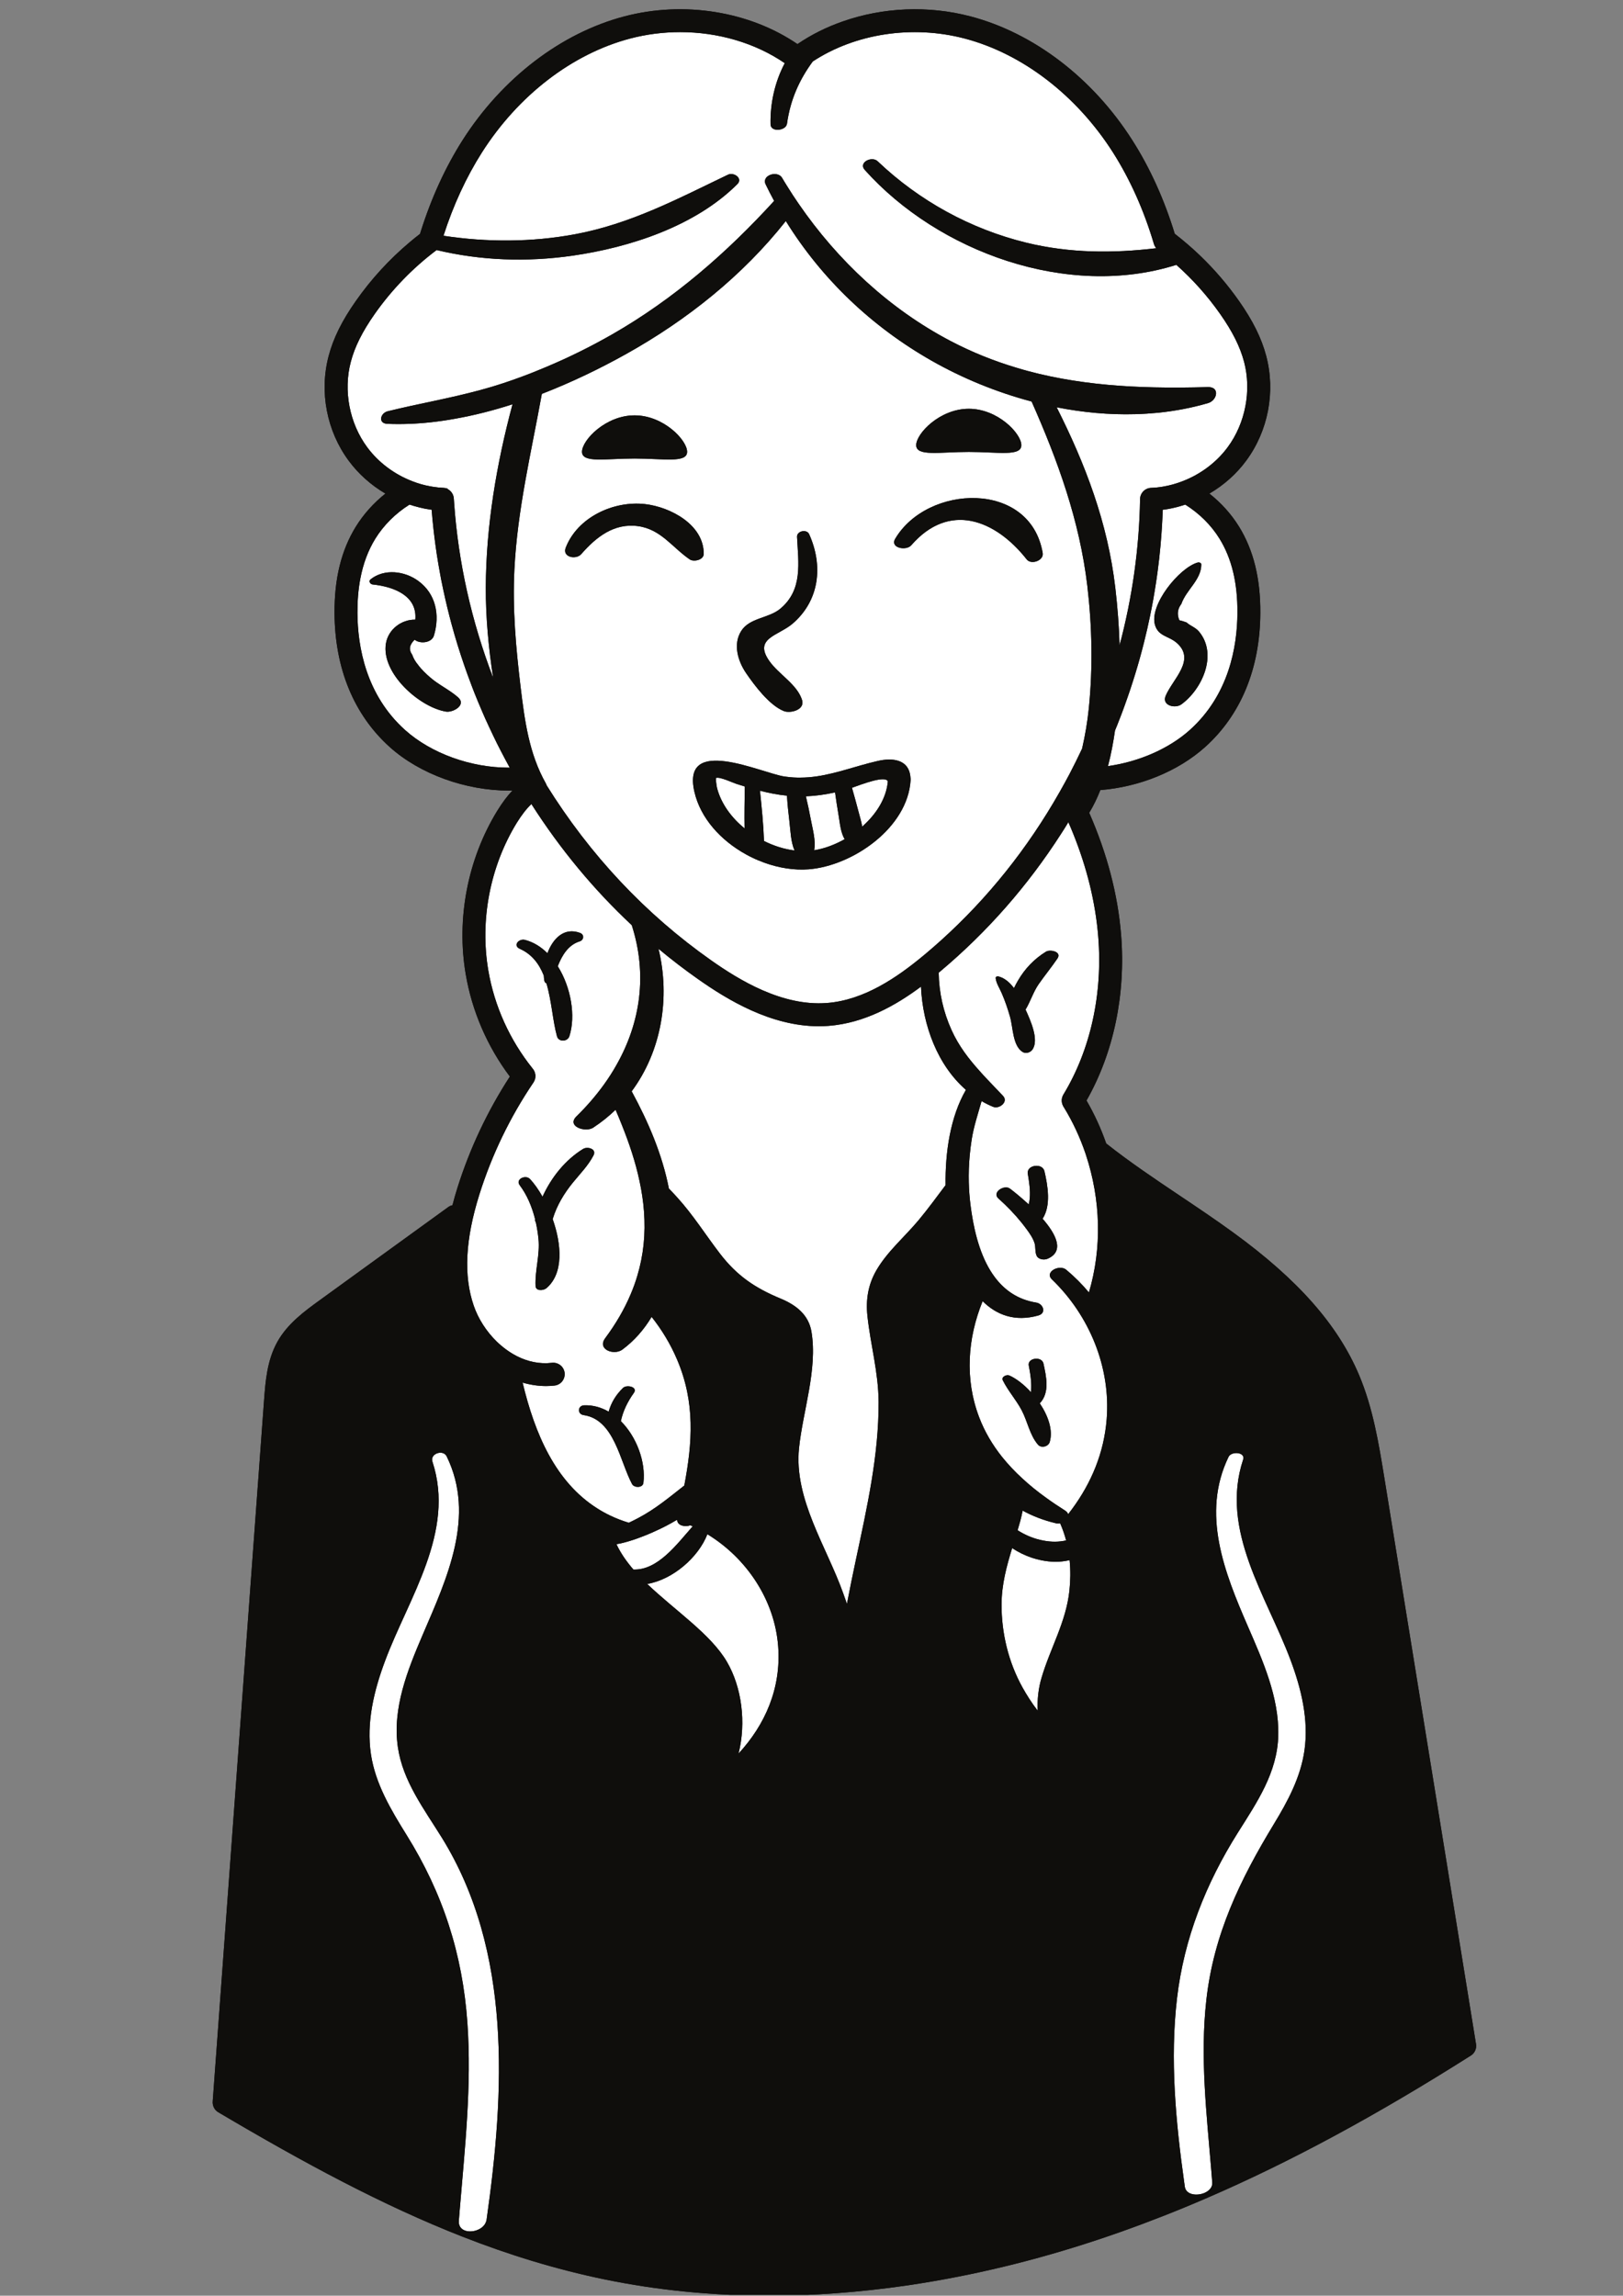
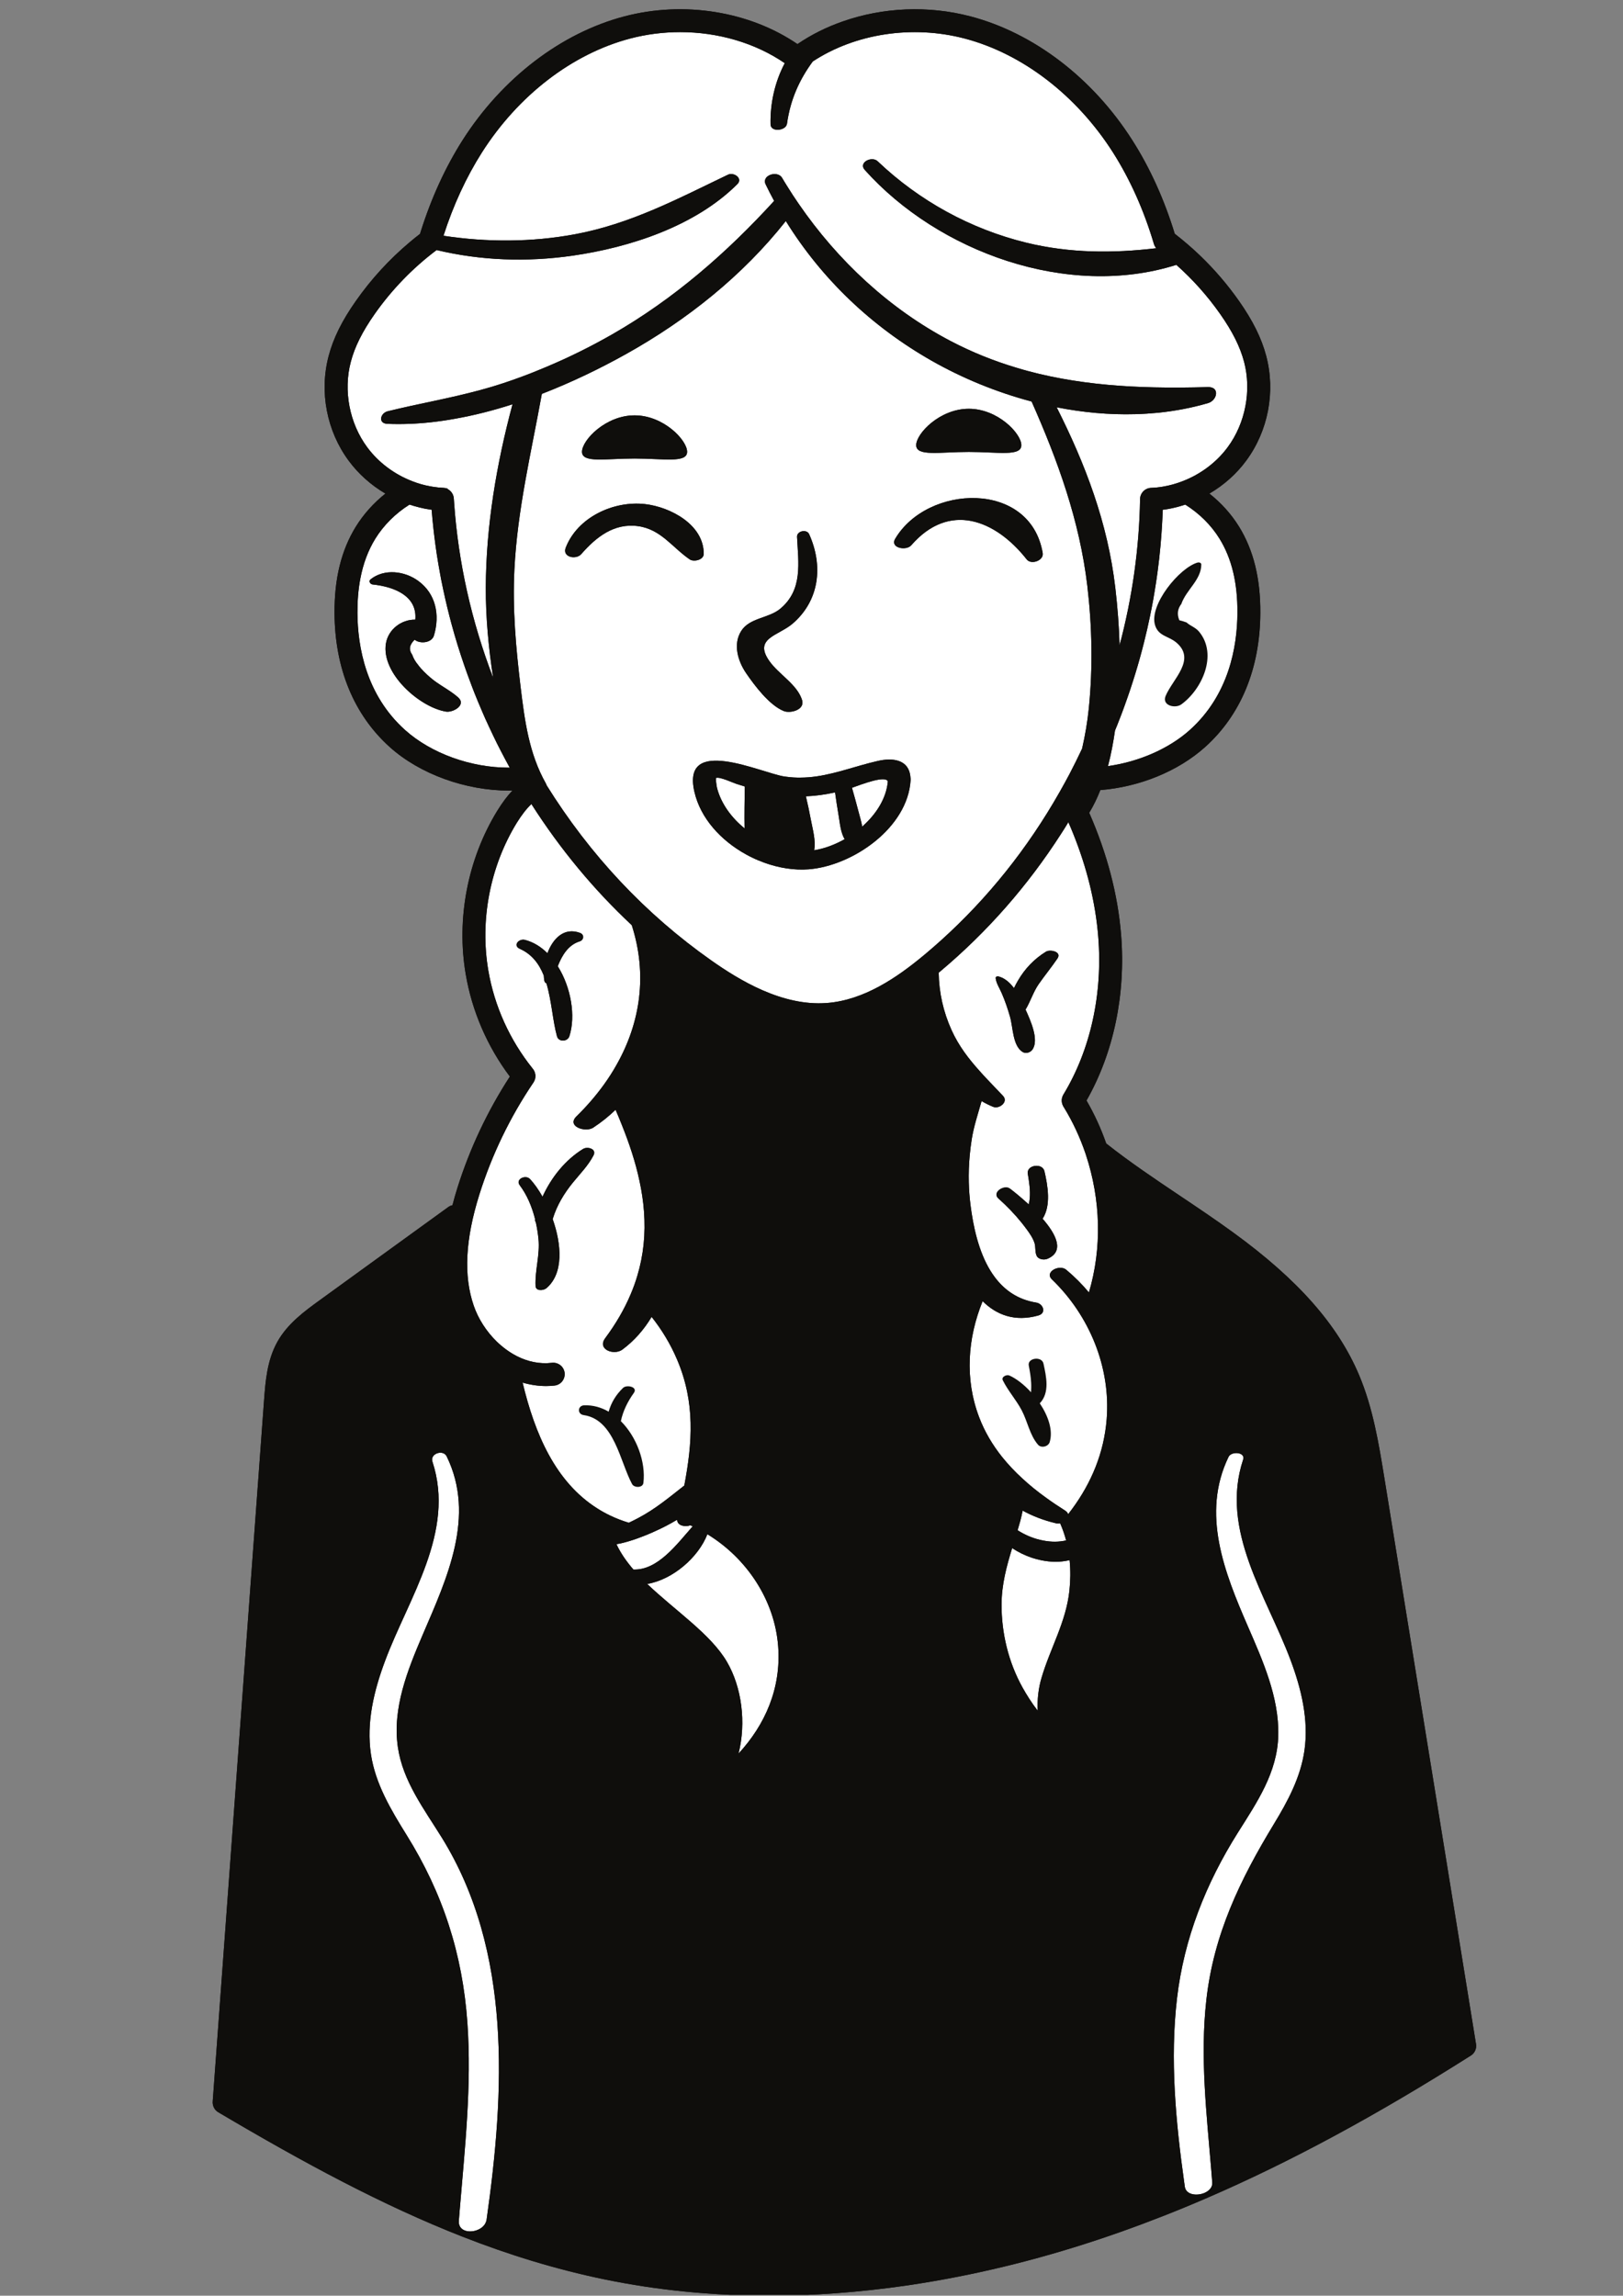
<svg xmlns="http://www.w3.org/2000/svg" width="1190.25pt" height="1683.75pt" viewBox="0 0 1190.25 1683.75">
  <rect x="0" y="0" width="1190.25" height="1683.75" fill="#808080" stroke="none" />
  <defs>
    <clipPath id="clip1">
      <path d="M 155.281 6 L 1082.625 6 L 1082.625 1683.094 L 155.281 1683.094 Z M 155.281 6 " />
    </clipPath>
    <clipPath id="clip2">
      <path d="M 155.281 6 L 1082.625 6 L 1082.625 1683.094 L 155.281 1683.094 Z M 155.281 6 " />
    </clipPath>
  </defs>
  <g id="surface1">
    <g clip-path="url(#clip1)" clip-rule="nonzero">
      <path style=" stroke:none;fill-rule:nonzero;fill:rgb(5.879%,5.489%,4.709%);fill-opacity:1;" d="M 1082.457 1499.305 L 1082.457 1499.203 L 1082.391 1498.836 L 1015.156 1083.469 C 1011.094 1058.496 1006.859 1032.68 996.746 1008.648 C 981.156 971.672 951.789 938.395 904.348 903.941 C 891.578 894.629 878.273 885.723 865.406 877.082 C 847.262 864.914 828.512 852.344 811.242 838.664 C 807.379 827.57 802.508 816.98 796.797 807.168 C 816.688 772.207 825.691 729.25 822.164 685.586 C 819.777 656.105 811.914 626.09 798.777 596.141 C 801.969 590.895 804.656 585.281 806.941 579.469 C 835.504 577.215 863.895 565.754 883.785 547.906 C 910.059 524.273 924.07 490.289 924.273 449.586 C 924.406 424.273 919.301 403.535 908.648 386.223 C 908.613 386.223 908.613 386.188 908.613 386.188 C 902.969 377.078 895.613 368.879 886.91 362.02 C 897.461 355.836 906.766 347.602 913.855 337.953 C 930.016 316.129 935.527 287.426 928.605 261.152 C 925.18 248.102 918.828 235.262 908.582 220.672 C 900.18 208.711 890.672 197.641 880.223 187.598 C 877.098 184.578 873.871 181.648 870.547 178.828 C 867.625 176.305 864.598 173.848 861.508 171.457 C 853.812 146.289 843.363 123.191 830.395 102.852 C 801.434 57.344 758.191 24.242 711.758 12.031 C 680.645 3.836 647.379 5.414 618.113 15.695 C 606.254 19.805 595.031 25.371 584.887 32.305 C 584.887 32.305 584.852 32.305 584.816 32.344 C 549.641 8.301 501.594 0.504 457.84 12.031 C 411.441 24.242 368.195 57.344 339.203 102.852 C 326.562 122.758 316.25 145.316 308.516 169.949 C 308.359 170.457 308.191 171 308.02 171.539 C 305.395 173.543 302.848 175.594 300.328 177.746 C 285.445 190.289 272.238 204.676 261.02 220.672 C 250.77 235.23 244.418 248.098 240.992 261.152 C 234.074 287.426 239.574 316.125 255.742 337.953 C 262.832 347.566 272.109 355.836 282.648 362.02 C 274.016 368.875 266.664 377.078 260.98 386.223 C 250.297 403.531 245.191 424.273 245.324 449.582 C 245.52 490.289 259.535 524.273 285.812 547.902 C 308.02 567.871 341.594 579.836 373.195 579.836 C 374.078 579.836 374.918 579.836 375.797 579.801 C 371.988 583.836 368.328 588.742 364.637 594.727 C 342.957 630.09 334.559 673.82 341.551 714.625 C 346.16 741.617 357.277 767.398 373.906 789.586 C 357.477 814.895 344.547 842.324 335.477 871.133 C 334.102 875.5 332.875 879.738 331.816 883.938 C 330.738 884.176 329.66 884.609 328.719 885.316 C 309.355 899.332 290.039 913.316 270.719 927.332 L 234.469 953.621 C 223.457 961.621 210.949 970.66 203.387 984.176 C 195.801 997.82 194.664 1013.285 193.652 1026.898 C 181.117 1198.191 168.582 1369.555 156.023 1540.852 C 155.785 1542.801 156.219 1544.816 157.254 1546.465 C 157.398 1546.699 157.531 1546.902 157.703 1547.102 C 158.332 1547.941 159.145 1548.648 160.09 1549.219 L 160.117 1549.219 C 223.184 1586.531 280.84 1617.59 339.164 1640.449 C 373.305 1653.824 407.676 1664.414 443.465 1671.809 C 482.133 1679.777 522.492 1683.742 564.02 1683.742 C 596.812 1683.742 630.348 1681.254 664.348 1676.348 C 671.238 1675.34 678.125 1674.262 685.012 1673.055 C 730.137 1665.254 776 1653.188 821.93 1636.918 C 842.895 1629.488 863.895 1621.254 885.098 1612.078 C 946.113 1585.723 1008.91 1551.809 1078.359 1507.809 C 1078.461 1507.773 1078.527 1507.707 1078.629 1507.641 L 1078.66 1507.641 C 1078.762 1507.574 1078.863 1507.504 1078.965 1507.406 C 1079.469 1507.07 1079.938 1506.664 1080.34 1506.227 C 1080.441 1506.129 1080.578 1505.992 1080.645 1505.859 C 1080.945 1505.523 1081.18 1505.152 1081.418 1504.75 C 1081.551 1504.547 1081.652 1504.348 1081.754 1504.109 C 1081.953 1503.672 1082.121 1503.238 1082.258 1502.766 C 1082.324 1502.531 1082.391 1502.262 1082.426 1502.027 C 1082.457 1501.793 1082.492 1501.555 1082.523 1501.285 C 1082.594 1500.648 1082.559 1499.977 1082.457 1499.305 " />
    </g>
    <path style=" stroke:none;fill-rule:nonzero;fill:rgb(100%,100%,100%);fill-opacity:1;" d="M 946.414 1217.453 C 928.91 1170.664 894.469 1122.43 911.672 1070.496 C 913.52 1064.949 903.035 1064.211 900.988 1068.512 C 880.793 1110.262 897.965 1153.285 915.168 1192.883 C 926.051 1217.957 938.082 1244.781 937.441 1272.75 C 936.805 1300.078 921.82 1321.859 907.773 1344.18 C 884.391 1381.32 868.297 1421.793 863.188 1465.559 C 857.945 1510.262 862.246 1556.449 868.496 1600.887 L 868.898 1603.809 C 869.773 1609.859 877.805 1610.77 883.449 1608.312 C 886.773 1606.836 889.293 1604.215 889.027 1600.785 C 888.789 1597.961 888.59 1595.105 888.355 1592.281 C 884.895 1550.5 879.988 1508.785 884.691 1466.836 C 890.066 1418.734 909.387 1378.734 934.184 1337.895 C 944.43 1321.051 953.84 1303.539 956.66 1283.742 C 959.852 1261.219 954.277 1238.43 946.414 1217.453 " />
    <path style=" stroke:none;fill-rule:nonzero;fill:rgb(100%,100%,100%);fill-opacity:1;" d="M 302.441 352.98 C 302.48 352.98 302.48 352.98 302.508 353.012 C 306.746 354.66 311.078 355.902 315.512 356.676 C 316.223 356.844 316.957 356.945 317.691 357.047 C 317.758 357.078 317.797 357.078 317.863 357.078 C 320.188 357.449 322.508 357.684 324.82 357.785 C 325.027 357.785 325.188 357.785 325.398 357.82 C 325.461 357.82 325.555 357.82 325.633 357.852 C 326.5 357.887 327.379 358.055 328.152 358.391 C 328.285 358.426 328.387 358.457 328.48 358.523 C 328.387 358.594 328.285 358.625 328.18 358.66 C 330.805 359.969 332.613 362.594 332.812 365.652 C 332.875 366.762 332.957 367.902 333.047 369.012 C 336.078 412.477 345.793 455.77 361.648 497.113 C 358.289 475.129 356.176 452.945 356.266 430.695 C 356.438 385.953 364.062 340.406 375.859 296.512 C 361.82 301.043 347.539 304.707 333.262 307.199 C 327.574 308.238 321.895 309.051 316.223 309.68 C 305.434 310.863 294.684 311.297 284.094 310.863 C 277.043 310.562 278.895 303 284.301 301.648 C 295.395 298.93 306.473 296.578 317.562 294.23 C 323.375 292.98 329.152 291.734 334.941 290.395 C 346.426 287.727 357.883 284.773 369.207 281.004 C 373.305 279.641 377.395 278.223 381.465 276.711 C 387.922 274.363 394.305 271.801 400.652 269.109 C 417.281 262.125 433.48 254.086 449.109 245.145 C 494.133 219.332 532.973 185.441 567.715 147.363 C 565.566 143.402 563.48 139.332 561.5 135.234 C 558.273 128.535 570.168 124.742 573.527 130.414 C 574.773 132.5 576.016 134.59 577.324 136.637 C 580.012 141.012 582.836 145.316 585.758 149.547 C 614.352 191.168 652.352 226.66 697.141 250.125 C 712.934 258.398 728.957 264.777 745.223 269.648 C 750.797 271.367 756.41 272.879 762.055 274.219 C 784.062 279.43 806.473 282.227 829.285 283.461 C 835 283.762 840.742 283.973 846.488 284.105 C 859.457 284.406 872.562 284.277 885.801 283.906 C 894.84 283.629 892.688 293.652 886 295.633 C 874.074 299.125 861.777 301.449 849.312 302.723 C 843.734 303.262 838.121 303.629 832.512 303.773 C 813.359 304.312 793.973 302.488 774.922 298.734 C 795.855 340.277 812.352 383.23 817.93 431.199 C 819.543 445.113 820.652 459.199 821.055 473.281 C 830.395 438.188 835.469 402.156 836.074 366.223 L 836.074 366.09 C 836.141 361.617 839.703 357.988 844.137 357.82 C 847.059 357.719 849.984 357.414 852.906 356.91 C 857.711 356.105 862.48 354.793 867.117 352.98 C 880.391 347.938 892.184 339.07 900.348 327.973 C 913.316 310.457 917.922 286.496 912.379 265.445 C 909.453 254.391 903.91 243.23 894.84 230.324 C 885.531 217.047 874.746 204.98 862.684 194.254 C 783.254 219.398 688.137 184.902 634.141 124.57 C 629.336 119.199 639.348 114.184 643.648 118.297 C 674.09 147.301 711.855 168.031 752.746 178.023 C 784.633 185.785 816.184 185.824 847.969 182.059 C 847.16 181.148 846.555 180.074 846.219 178.891 C 838.895 154.195 828.781 131.637 816.25 111.875 C 789.504 69.883 749.859 39.434 707.488 28.273 C 669.086 18.148 627.121 24.637 596.039 45.082 C 586.398 58.223 579.645 72.773 577.156 90.695 C 576.418 96 565.23 97.141 565.094 91.234 C 564.727 75.766 568.285 59.996 575.512 46.328 C 553.84 31.465 526.555 23.559 498.805 23.559 C 486.504 23.559 474.137 25.109 462.102 28.273 C 419.738 39.434 380.086 69.883 353.379 111.875 C 341.895 129.977 332.418 150.488 325.227 172.914 C 357.105 177.746 389.668 177.723 421.523 171.84 C 462.406 164.238 496.887 145.879 533.914 128.102 C 538.113 126.078 545.035 130.793 540.734 135.059 C 509.859 165.879 462.102 181.449 419.84 187.531 C 386.441 192.309 352.711 191.168 320.188 183.395 C 302.676 196.578 287.387 212.371 274.762 230.32 C 265.719 243.23 260.141 254.348 257.25 265.445 C 251.676 286.492 256.281 310.457 269.25 327.973 C 277.41 339.066 289.199 347.934 302.441 352.977 " />
    <path style=" stroke:none;fill-rule:nonzero;fill:rgb(100%,100%,100%);fill-opacity:1;" d="M 866.414 516.578 C 861.844 519.938 851.898 517.484 854.82 510.426 C 859.961 498.055 877.5 483.836 862.684 471.266 C 856.938 466.426 849.613 466.695 847.094 458.594 C 842.422 443.734 865.07 416.238 878.34 412.574 C 879.316 412.309 880.996 412.742 880.996 414.02 C 880.93 425.383 869.977 432.508 866.348 442.961 C 863.559 446.594 863.055 450.594 864.902 454.93 C 866.684 455.332 868.395 455.871 870.109 456.508 C 873.234 459.297 876.73 460.004 879.586 463.566 C 893.059 480.273 881.602 505.484 866.414 516.578 Z M 907.473 449.516 C 907.605 427.434 903.305 409.617 894.336 395.062 C 888.219 385.18 879.586 376.609 869.234 370.09 C 867.891 370.559 866.516 370.961 865.172 371.332 C 863.793 371.734 862.414 372.105 861.039 372.406 C 859.457 372.777 857.879 373.113 856.301 373.383 C 855.125 373.586 853.914 373.754 852.703 373.922 C 852.57 377.953 852.367 382.02 852.133 386.055 C 852.031 387.734 851.934 389.383 851.797 391.062 C 851.766 391.938 851.695 392.812 851.598 393.684 C 851.461 395.77 851.293 397.852 851.094 399.938 C 850.926 401.953 850.723 403.938 850.488 405.922 C 850.285 408.273 850.016 410.594 849.715 412.91 C 849.48 415.062 849.211 417.215 848.91 419.398 C 848.707 421.012 848.473 422.625 848.234 424.238 C 848.035 425.652 847.832 427.031 847.598 428.441 C 847.297 430.457 846.961 432.477 846.625 434.492 C 846.051 438.09 845.414 441.652 844.707 445.215 C 844.305 447.332 843.867 449.484 843.43 451.637 C 842.086 458.191 840.609 464.676 838.961 471.164 C 838.457 473.18 837.953 475.164 837.418 477.18 C 835.402 484.812 833.184 492.375 830.766 499.902 C 829.523 503.805 828.246 507.703 826.867 511.566 C 826.23 513.484 825.523 515.434 824.816 517.348 C 824.012 519.668 823.137 521.988 822.266 524.273 C 821.691 525.82 821.09 527.332 820.484 528.844 C 819.609 531.164 818.668 533.449 817.695 535.77 L 817.695 535.805 C 816.453 544.375 814.84 553.215 812.555 561.887 C 835.066 558.762 857.207 549.184 872.562 535.398 C 901.188 509.688 907.336 474.492 907.473 449.516 " />
    <path style=" stroke:none;fill-rule:nonzero;fill:rgb(100%,100%,100%);fill-opacity:1;" d="M 769.816 1057.656 C 768.84 1060.984 763.633 1062.359 761.246 1059.605 C 755.168 1052.578 753.586 1042.562 749.285 1034.395 C 745.254 1026.73 739.273 1020.141 735.445 1012.41 C 734.133 1009.754 738.23 1007.941 740.25 1008.848 C 745.355 1011.102 751.066 1015.57 756.141 1021.152 C 756.242 1018.832 756.344 1016.547 756.207 1014.227 C 756.008 1009.957 755.266 1005.758 754.461 1001.555 C 753.352 995.906 764.004 994.461 765.246 1000.074 C 767.297 1009.621 769.984 1021.25 762.66 1029.117 C 762.625 1029.152 762.59 1029.219 762.523 1029.219 C 768.707 1038.461 772.402 1049.016 769.816 1057.656 Z M 760.238 921.016 C 758.828 917.992 759.703 914.598 758.594 911.402 C 757.281 907.637 754.832 904.176 752.445 900.949 L 752.41 900.949 C 752.074 900.477 751.707 900.008 751.371 899.535 C 750.664 898.594 749.926 897.656 749.188 896.746 C 744.043 890.359 738.266 884.41 732.152 878.965 C 727.246 874.562 736.453 868.613 740.652 871.773 C 743.172 873.652 748.547 877.957 754.395 883.336 C 754.762 881.992 755.031 880.613 755.168 879.133 C 755.738 873.016 754.73 866.863 753.754 860.883 C 752.68 854.395 764.473 852.68 765.953 859 C 768.438 869.754 770.891 884.176 764.609 893.855 C 774.555 905.32 780.871 917.824 768.203 923.234 C 765.715 924.309 761.516 923.773 760.238 921.016 Z M 734.57 728.309 C 732.992 724.68 730.641 721.285 730.168 717.352 C 730.066 716.41 731.312 715.938 732.016 716.105 C 736.688 717.184 740.484 720.578 743.609 724.711 C 744.582 722.66 745.625 720.781 746.566 719.164 C 751.637 710.461 758.492 703.266 767.094 697.988 C 770.152 696.105 778.887 698.023 775.492 702.996 C 771.094 709.453 766.121 715.504 761.652 721.922 C 757.785 727.535 755.637 734.66 752.109 740.445 L 752.109 740.477 C 755.77 748.543 762.156 762.66 757.148 769.789 C 755.57 772.039 752.211 773.082 749.758 771.434 C 742.633 766.73 742.938 753.555 740.754 745.891 C 739.074 739.906 737.055 734.023 734.57 728.309 Z M 781.91 931.27 C 788.027 936.379 793.605 941.957 798.578 947.941 C 808.152 915.672 807.379 880.141 796.293 846.762 L 796.191 846.461 C 796.156 846.395 796.125 846.293 796.125 846.227 C 796.125 846.191 796.09 846.16 796.09 846.125 C 791.957 833.988 786.613 822.562 780.23 812.176 C 780.098 812.008 779.996 811.805 779.895 811.637 C 779.727 811.367 779.559 811.098 779.457 810.797 C 778.316 808.41 778.316 805.555 779.695 803.098 C 779.727 803 779.762 802.93 779.828 802.832 C 799.719 770.09 808.789 728.949 805.398 686.93 C 803.383 662.023 797.199 636.609 786.918 611.133 C 785.844 608.441 784.699 605.719 783.492 603.031 C 781.777 605.887 780.031 608.68 778.215 611.469 C 753.688 649.688 723.984 683.5 689.75 712.273 C 689.312 712.645 688.84 713.016 688.406 713.418 C 688.605 727.84 691.73 742.023 697.812 755.469 C 703.086 767.168 710.445 776.68 718.609 785.723 C 720.188 787.535 721.871 789.352 723.551 791.133 C 727.48 795.336 731.578 799.504 735.613 803.805 C 739.711 808.207 732.754 813.652 728.285 811.77 C 725.363 810.562 722.543 809.148 719.852 807.57 C 717.234 816.848 714.141 826.059 712.629 835.535 C 711.992 839.602 711.488 843.672 711.117 847.738 C 710.547 854.191 710.312 860.68 710.48 867.168 C 710.613 872.645 711.016 878.09 711.688 883.535 C 713.703 899.605 717.637 917.754 726.238 931.84 C 727.211 933.418 728.219 934.934 729.293 936.379 C 736.418 946.059 746.262 953.184 759.902 955.367 C 765.043 956.176 767.699 963.102 761.383 964.848 C 744.215 969.621 730.773 964.41 720.625 954.328 C 709.605 981.352 707.355 1011.203 718.004 1039.301 C 722.105 1050.16 727.949 1059.875 734.941 1068.648 C 739.41 1074.191 744.312 1079.371 749.555 1084.176 C 755.031 1089.285 760.879 1093.992 766.961 1098.363 C 771.527 1101.688 776.199 1104.816 780.938 1107.809 C 782.281 1108.648 783.02 1109.59 783.355 1110.562 C 784.398 1109.219 785.406 1107.875 786.414 1106.496 C 800.355 1087.504 809.629 1065.555 811.578 1040.984 C 814.637 1002.797 798.879 964.781 771.496 938.426 C 765.684 932.848 776.973 927.133 781.91 931.27 " />
    <path style=" stroke:none;fill-rule:nonzero;fill:rgb(100%,100%,100%);fill-opacity:1;" d="M 752.949 410.289 C 729.898 381.012 695.996 367.938 668.277 399.938 C 664.582 404.207 652.52 401.922 656.484 395.199 C 680.07 355.199 755.57 352.07 764.676 405.617 C 765.617 411.164 756.207 414.457 752.949 410.289 Z M 592.98 637.586 C 582.5 638.391 571.277 636.609 560.559 632.746 C 560.492 632.711 560.457 632.711 560.391 632.68 C 557.301 631.57 554.242 630.293 551.285 628.812 C 549.809 628.105 548.363 627.367 546.953 626.559 C 528.672 616.441 513.723 600.207 509.254 580.746 C 499.578 538.828 558.273 566.93 575.242 569.52 C 575.781 569.586 576.316 569.688 576.855 569.719 C 580.383 570.191 583.809 570.391 587.168 570.324 C 595.301 570.293 603.062 568.945 610.723 567.062 C 613.848 566.324 616.938 565.449 620.062 564.578 C 627.793 562.391 635.586 559.973 643.719 558.121 C 654.57 555.637 666.734 556.844 667.707 570.289 C 667.707 570.391 667.707 570.527 667.742 570.66 C 667.809 571.098 667.84 571.602 667.809 572.105 C 665.793 607.199 625.203 635.098 592.98 637.586 Z M 467.918 385.887 C 450.254 383.5 437.18 393.922 426.285 406.391 C 422.43 410.793 412.18 408.676 414.867 401.719 C 423.504 379.367 449.977 367.098 473.023 369.719 C 491.844 371.871 516.309 384.98 516.074 406.324 C 516.039 410.695 508.781 412.309 505.824 410.289 C 492.922 401.449 484.691 388.172 467.918 385.887 Z M 465.371 304.641 C 486.676 304.641 503.91 322.852 503.91 331.363 C 503.91 339.828 486.676 336.297 465.371 336.297 C 444.07 336.297 426.824 339.828 426.824 331.363 C 426.824 322.852 444.07 304.641 465.371 304.641 Z M 543.66 462.66 C 549.906 452.98 563.816 453.551 572.285 446.426 C 588.883 432.508 585.488 412.945 584.516 393.754 C 584.312 389.418 591.605 387.871 593.387 391.77 C 603.836 414.93 601.012 440.441 581.258 457.418 C 570.707 466.426 552.16 468.07 564.422 485.113 C 571.312 494.727 584.648 502.023 588.211 513.449 C 590.461 520.676 579.543 523.469 574.738 521.484 C 564.188 517.18 553.504 502.965 547.152 493.688 C 541.172 484.914 537.344 472.477 543.66 462.66 Z M 710.48 299.809 C 731.781 299.809 749.016 318.02 749.016 326.488 C 749.016 335 731.781 331.465 710.48 331.465 C 689.176 331.465 671.906 335 671.906 326.488 C 671.906 318.02 689.176 299.809 710.48 299.809 Z M 683.363 264.645 C 639.383 239.656 602.66 204.707 576.285 162.125 C 544.598 202.227 503.777 234.758 459.086 259.695 C 440.07 270.316 419.172 280.441 397.359 288.883 C 389.629 331.637 379.391 373.953 377.238 417.684 C 375.797 446.695 378.316 474.93 381.766 503.703 C 384.762 528.441 387.883 552.578 400.312 574.629 C 400.551 575.031 400.719 575.469 400.785 575.836 C 432.703 627.164 473.367 670.426 521.516 704.344 C 542.281 718.965 573.695 738.125 606.355 735.637 C 633.738 733.586 657.93 716.746 676.375 701.551 C 677.25 700.848 678.121 700.105 678.965 699.402 C 682.727 696.242 686.457 692.98 690.117 689.688 C 724.457 658.73 753.652 622.191 777.074 580.914 C 777.141 580.848 777.172 580.777 777.207 580.676 C 779.828 576.074 782.145 571.805 784.332 567.703 C 784.363 567.602 784.43 567.535 784.465 567.434 C 787.523 561.586 790.445 555.668 793.27 549.688 C 793.367 549.418 793.504 549.184 793.605 548.914 C 795.789 539.367 797.469 529.586 798.508 519.367 C 801.5 489.617 800.895 459.332 797.402 429.684 C 791.723 381.754 775.695 337.688 756.543 294.492 C 730.605 287.637 705.676 277.316 683.363 264.645 " />
    <path style=" stroke:none;fill-rule:nonzero;fill:rgb(100%,100%,100%);fill-opacity:1;" d="M 768.742 1145.152 C 764.777 1144.715 760.777 1143.809 756.879 1142.562 C 751.672 1140.816 746.699 1138.395 742.266 1135.438 C 738.199 1148.781 734.57 1161.926 734.504 1176.648 C 734.402 1197.789 739.578 1219.168 749.859 1237.656 C 752.781 1242.898 756.543 1248.949 761.012 1254.699 C 760.574 1246.496 761.582 1238.094 763.801 1230.633 C 770.219 1208.781 781.844 1189.621 784.262 1166.598 C 785.07 1159.102 785.137 1151.605 784.398 1144.246 C 779.426 1145.488 774.117 1145.723 768.742 1145.152 " />
    <path style=" stroke:none;fill-rule:nonzero;fill:rgb(100%,100%,100%);fill-opacity:1;" d="M 781.844 1129.789 C 780.734 1125.59 779.324 1121.488 777.578 1117.488 C 777.543 1117.387 777.512 1117.32 777.477 1117.219 C 776.469 1117.453 775.395 1117.453 774.418 1117.219 C 765.547 1115.133 757.383 1112.008 749.957 1107.941 C 749.523 1110.328 748.949 1112.75 748.312 1115.203 C 747.672 1117.59 746.969 1119.977 746.262 1122.328 C 751.973 1126.027 758.625 1128.75 765.449 1129.957 C 770.957 1131 776.57 1131.035 781.844 1129.789 " />
-     <path style=" stroke:none;fill-rule:nonzero;fill:rgb(100%,100%,100%);fill-opacity:1;" d="M 675.402 723.637 C 656.789 737.52 633.871 750.395 607.633 752.41 C 605.246 752.578 602.859 752.68 600.477 752.68 C 565.23 752.68 533.309 733.184 511.875 718.09 C 501.895 711.066 492.25 703.672 482.906 695.871 C 491.672 731.805 485.086 770.93 463.246 800.41 C 475.48 822.965 485.621 846.594 490.531 871.703 C 492.656 873.922 494.738 876.109 496.719 878.328 C 508.348 891.133 517.418 905.656 527.902 919.336 C 540.434 935.707 553.703 944.645 572.418 952.41 C 583.676 957.082 593.016 964.176 595.098 976.781 C 599.668 1004.48 588.75 1035 585.961 1062.191 C 582.164 1099.504 606.254 1134.496 618.352 1168.547 C 619.258 1171.137 620.199 1173.723 621.105 1176.312 C 623.156 1165.453 625.406 1154.664 627.691 1143.875 C 635.789 1105.789 644.523 1067.301 644.32 1028.176 C 644.188 1006.359 638.41 986.527 636.125 965.152 C 634.848 953.152 636.66 942.09 642.742 931.605 C 650.809 917.754 663.441 907.168 673.621 894.965 C 680.574 886.629 686.926 877.855 693.445 869.219 C 693.109 845.148 696.906 819.133 708.363 799.336 C 687.531 781.184 676.68 752.039 675.402 723.637 " />
    <path style=" stroke:none;fill-rule:nonzero;fill:rgb(100%,100%,100%);fill-opacity:1;" d="M 624.801 577.785 C 626.449 583.535 628.027 589.281 629.539 595.062 C 630.512 598.863 631.688 602.559 632.328 606.258 C 642.508 597.25 650.035 585.617 651.109 573.082 C 649.262 568.578 632.496 575.031 624.801 577.785 " />
    <path style=" stroke:none;fill-rule:nonzero;fill:rgb(100%,100%,100%);fill-opacity:1;" d="M 612.402 581.184 C 605.348 582.727 598.191 583.77 591 584.039 C 592.379 589.688 593.555 595.367 594.629 601.113 C 596.105 608.879 598.324 616.141 597.082 623.602 C 604.371 622.492 612.133 619.602 619.426 615.5 C 616.434 610.391 616.031 604.105 614.957 597.785 C 614.016 592.273 613.176 586.727 612.402 581.184 " />
-     <path style=" stroke:none;fill-rule:nonzero;fill:rgb(100%,100%,100%);fill-opacity:1;" d="M 577.125 583.57 C 570.402 582.93 563.816 581.617 557.332 579.938 C 558.609 592.141 559.852 604.508 560.289 616.812 C 567.445 620.41 575.109 622.828 582.668 623.77 C 579.844 617.113 579.777 609.418 578.871 602.023 C 578.133 595.836 577.492 589.719 577.125 583.57 " />
    <path style=" stroke:none;fill-rule:nonzero;fill:rgb(100%,100%,100%);fill-opacity:1;" d="M 518.762 1125.254 C 512.211 1142.195 493.395 1158.562 474.641 1161.723 C 495.008 1181.219 521.281 1198.531 533.109 1218.867 C 544.027 1237.59 547.32 1263.473 541.609 1286.129 C 561.062 1265.051 572.957 1238.328 570.672 1207.539 C 568.152 1173.453 547.457 1142.73 518.762 1125.254 " />
    <path style=" stroke:none;fill-rule:nonzero;fill:rgb(100%,100%,100%);fill-opacity:1;" d="M 540.062 574.93 C 537.477 574.121 527.531 569.383 525.043 570.629 C 524.945 570.66 525.113 575.301 526.051 578.695 C 529.109 589.754 536.504 599.805 546.043 607.57 C 545.844 597.316 546.078 586.996 546.211 576.848 C 544.164 576.207 542.113 575.566 540.062 574.93 " />
    <path style=" stroke:none;fill-rule:nonzero;fill:rgb(100%,100%,100%);fill-opacity:1;" d="M 507.977 1119.473 C 507.406 1119.168 506.832 1118.934 506.23 1118.699 C 502.531 1120.145 496.789 1119 496.652 1114.965 C 496.52 1114.934 496.352 1114.867 496.184 1114.832 C 491.137 1117.891 485.898 1120.578 480.859 1122.832 C 479.008 1123.707 477.195 1124.48 475.453 1125.219 C 472.184 1126.562 463.781 1130.027 455.488 1131.906 C 454.348 1132.176 453.234 1132.379 452.09 1132.582 C 455.121 1139.102 459.426 1145.254 464.492 1151.137 C 482.434 1151.84 496.453 1132.445 507.977 1119.473 " />
    <path style=" stroke:none;fill-rule:nonzero;fill:rgb(100%,100%,100%);fill-opacity:1;" d="M 428.07 1037.891 C 423.137 1037.184 423.566 1030.832 428.477 1030.695 C 434.961 1030.496 440.973 1032.242 446.355 1035.371 C 448.23 1028.746 451.699 1022.965 456.934 1017.926 C 459.648 1015.336 468.023 1017.219 464.836 1021.621 C 460.395 1027.805 456.867 1034.867 455.32 1042.328 C 467.012 1053.992 473.668 1072.41 471.855 1087.57 C 471.41 1091.402 465.098 1091.336 463.547 1088.48 C 454.676 1072.176 450.617 1041.184 428.07 1037.891 Z M 420.207 867.27 C 413.727 875.234 408.477 883.871 405.43 893.754 C 405.391 893.855 405.355 893.957 405.285 894.059 C 411.914 912.781 413.453 934.125 400.625 944.883 C 398.539 946.598 392.922 947.102 392.754 943.199 C 392.227 931.535 396.086 920.512 394.879 908.512 C 394.473 904.512 393.828 900.445 392.922 896.379 C 392.453 895.738 392.254 894.934 392.359 893.957 C 390.102 885.051 386.504 876.41 381.141 869.285 C 377.801 864.848 385.43 861.387 388.59 864.68 C 391.715 867.941 394.906 872.445 397.871 877.688 C 404.316 863.504 414.566 850.695 427.637 842.664 C 430.828 840.711 437.715 842.594 435.289 847.336 C 431.43 854.832 425.488 860.781 420.207 867.27 Z M 381.23 695.906 C 375.859 693.484 380.492 688.207 384.996 689.352 C 391.219 690.965 396.754 694.426 401.465 699.133 C 405.43 688.477 413.621 679.84 425.418 684.242 C 428.676 685.453 428.27 689.453 425.055 690.461 C 416.812 693.016 412.152 700.609 409.055 708.645 L 409.055 708.68 C 418.727 724.105 422.363 745.117 417.559 760.008 C 416.207 764.141 409.656 764.375 408.477 760.074 C 405.355 748.812 404.551 734.09 400.758 721.285 C 399.984 720.914 399.379 720.242 399.207 719.301 C 398.973 718.09 398.844 716.812 398.777 715.469 C 395.379 706.996 390.141 699.871 381.23 695.906 Z M 468.223 1113.285 C 480.688 1106.73 491.004 1098.023 501.828 1089.555 C 507.742 1058.395 510.027 1028.746 496.52 997.082 C 491.715 985.789 485.387 975.336 477.867 965.855 C 472.355 975.066 465.27 983.27 456.395 989.855 C 450.281 994.359 437.68 989.723 443.836 981.453 C 451.527 971.102 457.773 960.445 462.473 949.32 C 464.387 944.812 466.066 940.242 467.418 935.57 C 471.855 920.746 473.559 905.082 472.25 888.277 C 471.688 880.848 470.57 873.52 468.996 866.258 C 466.039 852.176 461.395 838.426 455.988 824.949 C 454.543 821.25 452.996 817.586 451.422 813.957 C 446.445 818.762 440.973 823.168 434.961 827.098 C 429.281 830.797 415.301 826.09 422.727 818.832 C 430.289 811.402 437.074 803.57 442.996 795.336 C 446.355 790.66 449.441 785.855 452.195 780.914 C 469.637 750.023 474.941 714.828 463.312 678.562 C 435.434 652.512 410.801 622.762 389.707 589.719 C 386.113 593.113 382.582 597.688 378.945 603.535 C 359.391 635.469 351.805 674.93 358.117 711.805 C 362.551 737.855 373.773 762.695 390.547 783.637 C 390.613 783.738 390.703 783.84 390.773 783.938 C 391.109 784.344 391.387 784.746 391.586 785.148 C 391.613 785.215 391.648 785.25 391.676 785.316 C 391.887 785.688 392.059 786.059 392.191 786.426 C 392.191 786.461 392.191 786.492 392.227 786.527 C 392.359 786.965 392.453 787.402 392.516 787.84 C 392.621 788.277 392.66 788.746 392.66 789.215 C 392.66 789.621 392.621 790.023 392.555 790.426 C 392.516 790.832 392.426 791.234 392.293 791.637 C 392.191 791.973 392.082 792.277 391.914 792.613 C 391.758 792.98 391.586 793.316 391.387 793.652 C 391.309 793.754 391.281 793.82 391.219 793.922 C 374.035 819.301 360.703 846.965 351.527 876.141 C 341.211 909.051 339.871 935.703 347.395 957.586 C 350.66 967.133 356.609 976.477 364.297 983.973 C 368.734 988.242 373.711 991.906 379.074 994.664 C 386.977 998.664 395.719 1000.613 404.723 999.539 C 409.316 999 413.488 1002.262 414.066 1006.863 C 414.594 1011.469 411.336 1015.672 406.73 1016.211 C 404.684 1016.445 402.57 1016.578 400.457 1016.578 C 394.906 1016.578 389.09 1015.738 383.25 1014.059 C 392.191 1051.402 407.203 1086.867 438.086 1106.363 C 441.039 1108.242 444.098 1109.957 447.352 1111.504 C 451.656 1113.59 456.262 1115.371 461.133 1116.848 C 463.52 1115.707 465.91 1114.531 468.223 1113.285 " />
    <path style=" stroke:none;fill-rule:nonzero;fill:rgb(100%,100%,100%);fill-opacity:1;" d="M 273.32 428.676 C 271.965 428.543 270.797 427.199 271.062 425.953 C 271.164 425.586 271.398 425.215 271.77 424.91 C 281.781 416.945 296.695 418.695 306.809 426.121 C 313.191 430.828 317.129 436.945 318.941 443.703 C 320.895 450.793 320.488 458.594 318.23 466.156 C 316.59 471.668 307.848 472.375 304.094 469.18 C 300.227 472.844 299.621 476.508 302.27 480.172 C 303.215 482.863 304.66 485.348 306.512 487.535 C 309.031 490.996 312.391 494.191 315.621 496.98 C 321.957 502.457 329.625 505.922 335.91 511.434 C 342.328 517.113 332.18 522.762 327.078 521.922 C 307.652 518.727 279.395 493.754 283.027 471.902 C 284.805 461.348 294.75 454.223 304.555 454.492 C 306.141 437.449 289.844 430.426 273.32 428.676 Z M 297.031 535.398 C 316.289 552.676 345.414 563.031 372.906 563.031 L 373.812 563.031 C 372.594 560.812 371.387 558.594 370.219 556.375 C 369.312 554.66 368.395 552.945 367.527 551.23 C 366.477 549.25 365.477 547.23 364.469 545.25 C 363.5 543.23 362.516 541.25 361.543 539.23 C 360.57 537.215 359.598 535.199 358.695 533.184 C 357.711 531.098 356.738 528.98 355.793 526.895 C 355.031 525.18 354.281 523.434 353.551 521.719 C 352.539 519.434 351.566 517.113 350.625 514.828 C 349.758 512.777 348.918 510.695 348.105 508.645 C 347.473 506.996 346.789 505.348 346.184 503.703 C 345.02 500.676 343.879 497.617 342.797 494.594 C 342.09 492.645 341.383 490.66 340.711 488.711 C 337.184 478.527 333.992 468.273 331.195 457.922 C 330.066 453.754 328.992 449.586 327.98 445.383 C 327.68 444.172 327.379 442.996 327.141 441.785 C 326.906 440.844 326.672 439.871 326.473 438.93 C 325.961 436.777 325.488 434.625 325.055 432.477 C 324.516 429.988 324.02 427.5 323.508 425.012 C 323.18 423.199 322.797 421.348 322.508 419.535 C 322.129 417.551 321.801 415.602 321.461 413.617 C 320.684 409.078 319.988 404.543 319.375 400.004 C 319.07 397.852 318.809 395.668 318.535 393.484 C 318.375 392.273 318.23 391.062 318.102 389.852 C 317.969 388.609 317.797 387.367 317.691 386.121 C 317.262 382.055 316.852 377.953 316.551 373.887 C 315.684 373.754 314.844 373.652 314.004 373.484 C 313.23 373.383 312.496 373.246 311.746 373.113 C 310.773 372.91 309.832 372.711 308.898 372.477 C 308.191 372.34 307.52 372.172 306.809 371.969 C 304.633 371.434 302.48 370.793 300.328 370.09 C 290.012 376.574 281.418 385.148 275.262 395.062 C 269.957 403.668 266.297 413.449 264.211 424.609 C 262.766 432.238 262.098 440.543 262.125 449.516 C 262.254 474.492 268.438 509.688 297.031 535.398 " />
    <path style=" stroke:none;fill-rule:nonzero;fill:rgb(100%,100%,100%);fill-opacity:1;" d="M 291.797 1281.555 C 287.559 1252.883 298.988 1224.68 310.039 1198.867 C 327.746 1157.59 349.047 1112.176 327.574 1068.145 C 324.992 1062.867 315.172 1066.094 317.129 1072.043 C 334.059 1123.57 299.684 1171.809 282.414 1218.094 C 274.25 1239.91 268.539 1263.305 272.031 1286.699 C 275.301 1308.414 286.785 1327.508 298.176 1345.859 C 324.793 1388.582 339.203 1433.188 342.762 1483.473 C 346.027 1529.758 340.883 1575.508 337.078 1621.559 C 336.883 1623.977 336.711 1626.363 336.512 1628.785 C 336.211 1632.582 338.129 1634.902 340.91 1635.945 C 346.254 1637.961 354.824 1635.207 356.566 1629.121 C 356.711 1628.75 356.781 1628.383 356.844 1627.977 C 370.113 1534.531 375.625 1431.172 324.02 1347.809 C 311.117 1326.969 295.461 1306.465 291.797 1281.555 " />
    <g clip-path="url(#clip2)" clip-rule="nonzero">
      <path style=" stroke:none;fill-rule:nonzero;fill:rgb(5.879%,5.489%,4.709%);fill-opacity:1;" d="M 883.449 1608.312 C 877.805 1610.77 869.773 1609.859 868.898 1603.809 L 868.496 1600.887 C 862.246 1556.449 857.945 1510.262 863.188 1465.559 C 868.297 1421.793 884.391 1381.32 907.773 1344.18 C 921.82 1321.859 936.805 1300.078 937.441 1272.75 C 938.082 1244.781 926.051 1217.957 915.168 1192.883 C 897.965 1153.285 880.793 1110.262 900.988 1068.512 C 903.035 1064.211 913.52 1064.949 911.672 1070.496 C 894.469 1122.43 928.91 1170.664 946.414 1217.453 C 954.277 1238.43 959.852 1261.219 956.66 1283.742 C 953.84 1303.539 944.43 1321.051 934.184 1337.891 C 909.387 1378.734 890.066 1418.734 884.691 1466.836 C 879.988 1508.785 884.895 1550.5 888.355 1592.281 C 888.59 1595.105 888.789 1597.961 889.027 1600.785 C 889.293 1604.215 886.773 1606.836 883.449 1608.312 Z M 340.922 1635.945 C 338.137 1634.902 336.219 1632.582 336.523 1628.785 C 336.719 1626.363 336.891 1623.977 337.086 1621.559 C 340.895 1575.508 346.039 1529.758 342.773 1483.473 C 339.215 1433.188 324.805 1388.582 298.184 1345.859 C 286.797 1327.504 275.312 1308.414 272.043 1286.699 C 268.551 1263.305 274.258 1239.91 282.426 1218.094 C 299.695 1171.809 334.07 1123.57 317.141 1072.043 C 315.184 1066.094 325 1062.867 327.586 1068.145 C 349.059 1112.176 327.758 1157.59 310.051 1198.867 C 299 1224.68 287.566 1252.883 291.809 1281.555 C 295.469 1306.465 311.129 1326.969 324.031 1347.809 C 375.637 1431.172 370.121 1534.531 356.852 1627.977 C 356.789 1628.383 356.723 1628.75 356.578 1629.121 C 354.832 1635.203 346.262 1637.961 340.922 1635.945 Z M 351.539 876.141 C 360.715 846.965 374.047 819.301 391.23 793.922 C 391.293 793.82 391.32 793.754 391.398 793.652 C 391.594 793.316 391.766 792.98 391.926 792.613 C 392.094 792.277 392.199 791.973 392.305 791.637 C 392.434 791.234 392.527 790.832 392.566 790.426 C 392.633 790.023 392.672 789.621 392.672 789.219 C 392.672 788.746 392.633 788.277 392.527 787.84 C 392.461 787.402 392.367 786.965 392.238 786.527 C 392.199 786.492 392.199 786.461 392.199 786.426 C 392.07 786.059 391.898 785.688 391.688 785.316 C 391.66 785.25 391.621 785.219 391.594 785.148 C 391.398 784.746 391.121 784.344 390.781 783.938 C 390.715 783.84 390.625 783.738 390.559 783.637 C 373.785 762.695 362.562 737.855 358.125 711.805 C 351.812 674.93 359.398 635.469 378.953 603.535 C 382.59 597.688 386.121 593.113 389.715 589.719 C 410.809 622.762 435.445 652.512 463.324 678.562 C 474.953 714.828 469.645 750.023 452.203 780.914 C 449.449 785.855 446.363 790.664 443.004 795.336 C 437.086 803.57 430.297 811.402 422.738 818.832 C 415.312 826.09 429.289 830.797 434.973 827.098 C 440.984 823.168 446.457 818.762 451.434 813.957 C 453.004 817.586 454.555 821.25 456 824.949 C 461.402 838.426 466.051 852.176 469.004 866.258 C 470.582 873.52 471.695 880.848 472.262 888.277 C 473.57 905.082 471.867 920.746 467.43 935.57 C 466.078 940.242 464.398 944.816 462.484 949.32 C 457.781 960.445 451.535 971.102 443.844 981.453 C 437.691 989.723 450.289 994.359 456.406 989.855 C 465.277 983.27 472.363 975.066 477.879 965.855 C 485.398 975.336 491.723 985.789 496.527 997.082 C 510.035 1028.746 507.75 1058.395 501.836 1089.555 C 491.016 1098.027 480.695 1106.73 468.23 1113.285 C 465.922 1114.531 463.531 1115.707 461.141 1116.848 C 456.273 1115.371 451.668 1113.59 447.363 1111.504 C 444.105 1109.957 441.051 1108.242 438.098 1106.363 C 407.211 1086.867 392.199 1051.402 383.258 1014.059 C 389.102 1015.738 394.914 1016.578 400.469 1016.578 C 402.578 1016.578 404.691 1016.445 406.742 1016.211 C 411.348 1015.672 414.605 1011.469 414.078 1006.867 C 413.5 1002.262 409.324 999 404.73 999.539 C 395.727 1000.613 386.988 998.664 379.086 994.664 C 373.719 991.906 368.742 988.242 364.309 983.973 C 356.617 976.48 350.672 967.133 347.406 957.586 C 339.883 935.707 341.223 909.051 351.539 876.141 Z M 356.273 430.695 C 356.184 452.945 358.297 475.129 361.656 497.113 C 345.801 455.77 336.09 412.477 333.059 369.012 C 332.969 367.902 332.887 366.762 332.824 365.652 C 332.625 362.594 330.812 359.969 328.191 358.66 C 328.293 358.625 328.398 358.594 328.492 358.523 C 328.398 358.457 328.293 358.426 328.164 358.391 C 327.391 358.055 326.508 357.887 325.645 357.852 C 325.566 357.82 325.473 357.82 325.406 357.82 C 325.195 357.785 325.039 357.785 324.828 357.785 C 322.52 357.684 320.195 357.449 317.875 357.078 C 317.809 357.078 317.766 357.078 317.703 357.047 C 316.969 356.945 316.23 356.844 315.523 356.676 C 311.086 355.902 306.758 354.66 302.516 353.012 C 302.488 352.98 302.488 352.98 302.453 352.98 C 289.207 347.938 277.422 339.07 269.262 327.973 C 256.289 310.457 251.684 286.496 257.262 265.445 C 260.152 254.348 265.73 243.23 274.77 230.324 C 287.398 212.371 302.688 196.578 320.195 183.395 C 352.719 191.168 386.449 192.309 419.852 187.531 C 462.113 181.453 509.867 165.879 540.746 135.062 C 545.047 130.797 538.125 126.078 533.926 128.102 C 496.898 145.883 462.414 164.238 421.531 171.84 C 389.68 177.723 357.117 177.746 325.234 172.918 C 332.43 150.488 341.906 129.98 353.391 111.875 C 380.098 69.883 419.746 39.434 462.113 28.273 C 474.148 25.109 486.512 23.559 498.812 23.559 C 526.566 23.559 553.848 31.465 575.52 46.328 C 568.297 59.996 564.734 75.766 565.105 91.234 C 565.238 97.141 576.43 96 577.168 90.695 C 579.652 72.773 586.406 58.223 596.051 45.082 C 627.129 24.637 669.094 18.148 707.5 28.273 C 749.867 39.434 789.516 69.883 816.262 111.875 C 828.793 131.637 838.906 154.191 846.23 178.891 C 846.566 180.07 847.172 181.148 847.977 182.055 C 816.191 185.824 784.645 185.781 752.758 178.023 C 711.867 168.031 674.102 147.301 643.66 118.293 C 639.359 114.184 629.348 119.199 634.152 124.57 C 688.145 184.902 783.266 219.398 862.695 194.254 C 874.758 204.98 885.543 217.047 894.848 230.32 C 903.922 243.23 909.465 254.387 912.387 265.445 C 917.93 286.492 913.328 310.457 900.359 327.973 C 892.195 339.066 880.402 347.934 867.129 352.977 C 862.492 354.793 857.723 356.102 852.918 356.91 C 849.992 357.414 847.07 357.719 844.148 357.816 C 839.711 357.984 836.152 361.617 836.082 366.086 L 836.082 366.223 C 835.48 402.152 830.406 438.188 821.066 473.281 C 820.66 459.195 819.555 445.113 817.941 431.195 C 812.363 383.23 795.863 340.273 774.934 298.73 C 793.984 302.484 813.371 304.312 832.523 303.773 C 838.133 303.629 843.746 303.258 849.32 302.723 C 861.785 301.449 874.086 299.125 886.012 295.633 C 892.699 293.648 894.848 283.629 885.812 283.906 C 872.574 284.273 859.469 284.406 846.5 284.102 C 840.754 283.973 835.008 283.762 829.297 283.461 C 806.484 282.223 784.07 279.426 762.062 274.219 C 756.418 272.875 750.809 271.367 745.23 269.645 C 728.969 264.773 712.941 258.395 697.152 250.121 C 652.363 226.656 614.363 191.168 585.77 149.543 C 582.848 145.316 580.023 141.008 577.336 136.637 C 576.023 134.59 574.781 132.5 573.539 130.41 C 570.18 124.742 558.285 128.535 561.512 135.23 C 563.492 139.328 565.574 143.398 567.727 147.363 C 532.984 185.441 494.145 219.328 449.121 245.145 C 433.488 254.086 417.293 262.121 400.664 269.109 C 394.312 271.801 387.934 274.363 381.477 276.711 C 377.406 278.219 373.312 279.641 369.219 281.004 C 357.891 284.773 346.434 287.727 334.949 290.391 C 329.16 291.734 323.387 292.98 317.574 294.227 C 306.48 296.578 295.402 298.926 284.312 301.645 C 278.906 302.996 277.055 310.559 284.105 310.863 C 294.695 311.297 305.441 310.863 316.23 309.68 C 321.902 309.051 327.586 308.238 333.27 307.199 C 347.551 304.703 361.828 301.039 375.871 296.512 C 364.074 340.406 356.445 385.953 356.277 430.691 Z M 372.918 563.031 C 345.422 563.031 316.301 552.676 297.043 535.398 C 268.445 509.688 262.266 474.492 262.133 449.516 C 262.105 440.543 262.773 432.238 264.219 424.609 C 266.305 413.449 269.969 403.668 275.27 395.062 C 281.426 385.148 290.02 376.574 300.34 370.09 C 302.488 370.793 304.645 371.434 306.82 371.969 C 307.531 372.172 308.203 372.34 308.91 372.477 C 309.84 372.711 310.785 372.91 311.758 373.113 C 312.504 373.246 313.242 373.383 314.016 373.484 C 314.855 373.652 315.695 373.754 316.562 373.887 C 316.863 377.953 317.27 382.055 317.703 386.121 C 317.809 387.367 317.98 388.609 318.109 389.852 C 318.242 391.062 318.387 392.273 318.543 393.484 C 318.82 395.668 319.082 397.852 319.383 400.004 C 320 404.543 320.695 409.078 321.469 413.617 C 321.809 415.602 322.137 417.551 322.52 419.535 C 322.809 421.348 323.191 423.199 323.516 425.012 C 324.031 427.5 324.527 429.988 325.066 432.477 C 325.5 434.625 325.973 436.777 326.484 438.93 C 326.68 439.871 326.918 440.844 327.152 441.785 C 327.391 442.996 327.688 444.172 327.992 445.383 C 329.004 449.586 330.078 453.754 331.207 457.922 C 334.004 468.273 337.195 478.527 340.723 488.711 C 341.395 490.66 342.102 492.645 342.809 494.594 C 343.887 497.617 345.031 500.676 346.195 503.703 C 346.801 505.348 347.48 506.996 348.113 508.645 C 348.926 510.695 349.766 512.777 350.633 514.828 C 351.578 517.113 352.551 519.434 353.559 521.719 C 354.293 523.434 355.043 525.18 355.805 526.895 C 356.75 528.98 357.719 531.098 358.703 533.18 C 359.609 535.199 360.578 537.215 361.555 539.23 C 362.523 541.25 363.508 543.23 364.48 545.25 C 365.488 547.23 366.484 549.25 367.539 551.23 C 368.406 552.945 369.32 554.66 370.23 556.375 C 371.395 558.594 372.605 560.812 373.824 563.031 Z M 894.344 395.062 C 903.316 409.617 907.617 427.434 907.48 449.516 C 907.348 474.492 901.199 509.688 872.574 535.398 C 857.219 549.184 835.074 558.762 812.562 561.887 C 814.848 553.215 816.461 544.375 817.703 535.805 L 817.703 535.77 C 818.68 533.449 819.621 531.164 820.492 528.844 C 821.098 527.332 821.703 525.82 822.273 524.273 C 823.148 521.988 824.02 519.668 824.828 517.348 C 825.535 515.434 826.238 513.484 826.879 511.566 C 828.254 507.703 829.531 503.805 830.773 499.902 C 833.195 492.375 835.41 484.812 837.426 477.18 C 837.965 475.164 838.469 473.18 838.973 471.164 C 840.621 464.676 842.098 458.191 843.441 451.637 C 843.879 449.484 844.316 447.332 844.719 445.215 C 845.426 441.652 846.062 438.09 846.633 434.492 C 846.969 432.477 847.305 430.457 847.609 428.441 C 847.844 427.031 848.043 425.652 848.246 424.238 C 848.48 422.625 848.719 421.012 848.918 419.398 C 849.223 417.215 849.488 415.062 849.727 412.91 C 850.027 410.594 850.297 408.273 850.496 405.922 C 850.734 403.938 850.934 401.953 851.102 399.938 C 851.305 397.852 851.473 395.77 851.605 393.684 C 851.707 392.812 851.773 391.938 851.809 391.062 C 851.941 389.383 852.043 387.734 852.145 386.055 C 852.379 382.02 852.582 377.953 852.715 373.922 C 853.926 373.754 855.133 373.586 856.309 373.383 C 857.891 373.113 859.469 372.777 861.047 372.406 C 862.426 372.105 863.805 371.734 865.18 371.332 C 866.523 370.961 867.902 370.559 869.246 370.09 C 879.594 376.609 888.23 385.18 894.344 395.062 Z M 798.52 519.367 C 797.477 529.586 795.797 539.367 793.613 548.914 C 793.512 549.18 793.379 549.418 793.277 549.688 C 790.457 555.668 787.531 561.586 784.477 567.434 C 784.441 567.535 784.375 567.602 784.34 567.703 C 782.156 571.805 779.84 576.074 777.219 580.676 C 777.184 580.777 777.148 580.844 777.082 580.914 C 753.664 622.191 724.465 658.727 690.129 689.688 C 686.465 692.98 682.734 696.242 678.973 699.402 C 678.133 700.105 677.258 700.848 676.387 701.551 C 657.941 716.746 633.75 733.586 606.363 735.637 C 573.707 738.125 542.293 718.965 521.527 704.344 C 473.375 670.426 432.715 627.164 400.793 575.836 C 400.73 575.469 400.559 575.031 400.324 574.629 C 387.891 552.578 384.77 528.441 381.777 503.703 C 378.328 474.93 375.805 446.695 377.246 417.684 C 379.402 373.953 389.641 331.637 397.371 288.883 C 419.184 280.441 440.078 270.316 459.098 259.695 C 503.785 234.758 544.609 202.227 576.293 162.125 C 602.668 204.707 639.395 239.656 683.375 264.645 C 705.684 277.312 730.613 287.637 756.555 294.492 C 775.707 337.688 791.73 381.754 797.41 429.684 C 800.906 459.332 801.512 489.617 798.52 519.367 Z M 805.406 686.93 C 808.801 728.949 799.73 770.09 779.84 802.832 C 779.77 802.93 779.738 803 779.703 803.098 C 778.328 805.555 778.328 808.41 779.469 810.797 C 779.57 811.098 779.738 811.367 779.906 811.637 C 780.008 811.805 780.105 812.008 780.242 812.176 C 786.625 822.562 791.969 833.988 796.102 846.125 C 796.102 846.16 796.133 846.191 796.133 846.227 C 796.133 846.293 796.168 846.395 796.199 846.461 L 796.301 846.762 C 807.391 880.141 808.164 915.672 798.586 947.941 C 793.613 941.957 788.035 936.379 781.922 931.27 C 776.98 927.133 765.691 932.848 771.504 938.43 C 798.891 964.781 814.648 1002.797 811.59 1040.984 C 809.641 1065.555 800.367 1087.504 786.422 1106.496 C 785.414 1107.875 784.406 1109.219 783.367 1110.562 C 783.031 1109.59 782.289 1108.648 780.945 1107.809 C 776.211 1104.816 771.539 1101.688 766.969 1098.363 C 760.887 1093.992 755.043 1089.285 749.566 1084.176 C 744.324 1079.371 739.418 1074.191 734.949 1068.648 C 727.961 1059.875 722.113 1050.16 718.016 1039.301 C 707.363 1011.203 709.617 981.352 720.637 954.328 C 730.785 964.41 744.223 969.621 761.391 964.848 C 767.707 963.102 765.055 956.176 759.914 955.367 C 746.273 953.184 736.43 946.059 729.305 936.379 C 728.23 934.934 727.223 933.418 726.246 931.84 C 717.645 917.754 713.715 899.605 711.699 883.535 C 711.027 878.09 710.625 872.645 710.488 867.168 C 710.32 860.68 710.555 854.191 711.129 847.738 C 711.496 843.672 712 839.605 712.641 835.535 C 714.152 826.059 717.242 816.848 719.863 807.57 C 722.551 809.148 725.375 810.562 728.297 811.77 C 732.766 813.652 739.719 808.207 735.621 803.805 C 731.59 799.504 727.492 795.336 723.559 791.133 C 721.879 789.352 720.199 787.535 718.621 785.723 C 710.457 776.68 703.098 767.168 697.82 755.469 C 691.742 742.023 688.617 727.84 688.414 713.418 C 688.852 713.016 689.32 712.645 689.758 712.273 C 723.996 683.5 753.699 649.688 778.227 611.469 C 780.039 608.68 781.785 605.887 783.5 603.031 C 784.711 605.719 785.852 608.441 786.926 611.133 C 797.211 636.609 803.391 662.023 805.406 686.93 Z M 464.508 1151.137 C 459.441 1145.254 455.137 1139.102 452.105 1132.582 C 453.25 1132.379 454.363 1132.176 455.504 1131.906 C 463.801 1130.027 472.199 1126.562 475.469 1125.219 C 477.211 1124.48 479.023 1123.707 480.875 1122.832 C 485.914 1120.582 491.152 1117.891 496.199 1114.832 C 496.367 1114.867 496.535 1114.934 496.672 1114.965 C 496.805 1119 502.551 1120.145 506.246 1118.699 C 506.852 1118.934 507.422 1119.168 507.992 1119.473 C 496.469 1132.445 482.449 1151.84 464.508 1151.137 Z M 533.125 1218.867 C 521.297 1198.531 495.023 1181.219 474.656 1161.723 C 493.41 1158.562 512.227 1142.195 518.777 1125.254 C 547.473 1142.73 568.168 1173.453 570.688 1207.539 C 572.973 1238.328 561.078 1265.051 541.625 1286.129 C 547.336 1263.473 544.047 1237.59 533.125 1218.867 Z M 746.277 1122.328 C 746.984 1119.977 747.691 1117.59 748.328 1115.203 C 748.969 1112.75 749.539 1110.328 749.977 1107.941 C 757.402 1112.008 765.566 1115.133 774.434 1117.219 C 775.41 1117.453 776.484 1117.453 777.492 1117.219 C 777.527 1117.32 777.559 1117.387 777.594 1117.488 C 779.34 1121.488 780.754 1125.59 781.859 1129.789 C 776.586 1131.035 770.977 1131 765.465 1129.957 C 758.645 1128.75 751.992 1126.027 746.277 1122.328 Z M 756.898 1142.562 C 760.793 1143.809 764.793 1144.715 768.758 1145.152 C 774.133 1145.723 779.441 1145.488 784.414 1144.242 C 785.152 1151.605 785.086 1159.102 784.281 1166.598 C 781.859 1189.621 770.234 1208.781 763.816 1230.633 C 761.602 1238.094 760.594 1246.496 761.031 1254.699 C 756.562 1248.949 752.797 1242.898 749.875 1237.656 C 739.594 1219.168 734.418 1197.789 734.52 1176.648 C 734.586 1161.926 738.215 1148.781 742.281 1135.438 C 746.715 1138.395 751.688 1140.816 756.898 1142.562 Z M 482.926 695.871 C 492.27 703.672 501.91 711.066 511.891 718.09 C 533.328 733.184 565.246 752.68 600.492 752.68 C 602.879 752.68 605.262 752.578 607.648 752.41 C 633.891 750.395 656.805 737.52 675.418 723.637 C 676.695 752.039 687.547 781.184 708.379 799.336 C 696.922 819.133 693.125 845.148 693.461 869.219 C 686.941 877.855 680.594 886.629 673.637 894.965 C 663.457 907.168 650.824 917.754 642.762 931.605 C 636.68 942.09 634.863 953.152 636.141 965.152 C 638.426 986.527 644.203 1006.359 644.34 1028.176 C 644.539 1067.301 635.805 1105.789 627.707 1143.875 C 625.422 1154.664 623.172 1165.453 621.121 1176.312 C 620.215 1173.723 619.273 1171.137 618.367 1168.547 C 606.27 1134.496 582.18 1099.504 585.977 1062.191 C 588.766 1035 599.684 1004.477 595.117 976.781 C 593.031 964.176 583.691 957.082 572.438 952.41 C 553.723 944.645 540.449 935.703 527.918 919.336 C 517.434 905.656 508.363 891.133 496.738 878.328 C 494.754 876.109 492.672 873.922 490.547 871.703 C 485.641 846.594 475.496 822.965 463.262 800.41 C 485.102 770.93 491.691 731.805 482.926 695.871 Z M 1082.469 1499.305 L 1082.469 1499.203 L 1082.402 1498.836 L 1015.172 1083.469 C 1011.105 1058.496 1006.871 1032.68 996.758 1008.648 C 981.168 971.672 951.805 938.395 904.359 903.941 C 891.594 894.629 878.289 885.723 865.418 877.082 C 847.277 864.914 828.527 852.344 811.258 838.664 C 807.395 827.57 802.52 816.98 796.809 807.168 C 816.699 772.207 825.703 729.25 822.176 685.586 C 819.793 656.105 811.93 626.09 798.793 596.141 C 801.984 590.895 804.672 585.281 806.957 579.469 C 835.516 577.215 863.906 565.754 883.797 547.906 C 910.074 524.273 924.082 490.289 924.285 449.586 C 924.418 424.273 919.312 403.535 908.66 386.223 C 908.629 386.223 908.629 386.188 908.629 386.188 C 902.984 377.078 895.625 368.879 886.922 362.02 C 897.473 355.836 906.781 347.602 913.871 337.953 C 930.031 316.129 935.539 287.426 928.621 261.152 C 925.191 248.102 918.844 235.262 908.594 220.672 C 900.195 208.711 890.688 197.641 880.238 187.598 C 877.113 184.578 873.887 181.648 870.559 178.828 C 867.637 176.305 864.613 173.848 861.523 171.457 C 853.828 146.289 843.379 123.191 830.41 102.852 C 801.445 57.344 758.203 24.242 711.77 12.031 C 680.656 3.836 647.395 5.414 618.129 15.695 C 606.27 19.805 595.047 25.371 584.898 32.305 C 584.898 32.305 584.863 32.305 584.832 32.344 C 549.652 8.301 501.605 0.504 457.852 12.031 C 411.457 24.242 368.211 57.344 339.219 102.852 C 326.578 122.758 316.262 145.316 308.531 169.949 C 308.371 170.457 308.203 171 308.035 171.539 C 305.41 173.543 302.863 175.594 300.344 177.746 C 285.457 190.289 272.254 204.676 261.035 220.672 C 250.785 235.23 244.43 248.098 241.008 261.152 C 234.09 287.426 239.59 316.125 255.758 337.953 C 262.848 347.566 272.121 355.836 282.664 362.02 C 274.027 368.875 266.676 377.078 260.996 386.223 C 250.309 403.531 245.207 424.273 245.336 449.582 C 245.531 490.289 259.551 524.273 285.824 547.902 C 308.035 567.871 341.605 579.836 373.211 579.836 C 374.09 579.836 374.93 579.836 375.809 579.801 C 372.004 583.836 368.34 588.742 364.652 594.727 C 342.969 630.09 334.57 673.82 341.566 714.625 C 346.172 741.617 357.289 767.398 373.918 789.586 C 357.488 814.895 344.559 842.324 335.492 871.133 C 334.113 875.5 332.891 879.738 331.828 883.938 C 330.754 884.176 329.676 884.609 328.73 885.316 C 309.371 899.332 290.051 913.316 270.73 927.332 L 234.48 953.621 C 223.473 961.621 210.961 970.66 203.402 984.176 C 195.816 997.82 194.676 1013.285 193.664 1026.898 C 181.129 1198.191 168.598 1369.555 156.035 1540.852 C 155.801 1542.801 156.23 1544.816 157.27 1546.465 C 157.414 1546.699 157.543 1546.902 157.715 1547.102 C 158.344 1547.941 159.16 1548.648 160.105 1549.219 L 160.129 1549.219 C 223.195 1586.531 280.852 1617.59 339.18 1640.449 C 373.316 1653.824 407.691 1664.414 443.48 1671.809 C 482.145 1679.777 522.504 1683.742 564.035 1683.742 C 596.828 1683.742 630.359 1681.254 664.363 1676.348 C 671.25 1675.34 678.137 1674.262 685.027 1673.055 C 730.148 1665.254 776.012 1653.188 821.941 1636.918 C 842.91 1629.488 863.91 1621.254 885.109 1612.078 C 946.125 1585.723 1008.922 1551.809 1078.371 1507.809 C 1078.473 1507.773 1078.539 1507.707 1078.641 1507.641 L 1078.676 1507.641 C 1078.777 1507.574 1078.875 1507.504 1078.977 1507.406 C 1079.48 1507.07 1079.953 1506.664 1080.355 1506.227 C 1080.457 1506.129 1080.59 1505.992 1080.656 1505.859 C 1080.961 1505.523 1081.195 1505.152 1081.43 1504.75 C 1081.566 1504.547 1081.664 1504.348 1081.766 1504.109 C 1081.969 1503.672 1082.137 1503.238 1082.27 1502.766 C 1082.336 1502.531 1082.406 1502.262 1082.438 1502.027 C 1082.473 1501.793 1082.504 1501.555 1082.539 1501.285 C 1082.605 1500.648 1082.574 1499.977 1082.473 1499.305 " />
    </g>
-     <path style=" stroke:none;fill-rule:nonzero;fill:rgb(5.879%,5.489%,4.709%);fill-opacity:1;" d="M 870.109 456.508 C 868.395 455.871 866.684 455.332 864.902 454.93 C 863.055 450.594 863.559 446.594 866.348 442.961 C 869.977 432.508 880.93 425.383 880.996 414.02 C 880.996 412.742 879.316 412.309 878.34 412.574 C 865.07 416.238 842.422 443.734 847.094 458.594 C 849.613 466.695 856.938 466.426 862.684 471.266 C 877.5 483.836 859.961 498.055 854.82 510.426 C 851.898 517.484 861.844 519.938 866.414 516.578 C 881.602 505.484 893.059 480.273 879.586 463.566 C 876.73 460.004 873.234 459.297 870.109 456.508 " />
    <path style=" stroke:none;fill-rule:nonzero;fill:rgb(5.879%,5.489%,4.709%);fill-opacity:1;" d="M 767.094 697.988 C 758.492 703.266 751.637 710.461 746.566 719.164 C 745.625 720.781 744.582 722.66 743.609 724.711 C 740.484 720.578 736.688 717.184 732.016 716.105 C 731.312 715.938 730.066 716.41 730.168 717.352 C 730.641 721.285 732.992 724.68 734.57 728.309 C 737.055 734.023 739.07 739.906 740.754 745.891 C 742.938 753.551 742.633 766.73 749.758 771.434 C 752.211 773.082 755.57 772.039 757.148 769.789 C 762.156 762.66 755.77 748.543 752.109 740.477 L 752.109 740.441 C 755.637 734.66 757.785 727.535 761.652 721.922 C 766.121 715.504 771.094 709.453 775.492 702.996 C 778.887 698.023 770.152 696.105 767.094 697.988 " />
-     <path style=" stroke:none;fill-rule:nonzero;fill:rgb(5.879%,5.489%,4.709%);fill-opacity:1;" d="M 762.66 1029.117 C 769.984 1021.25 767.297 1009.621 765.246 1000.074 C 764.004 994.461 753.352 995.906 754.461 1001.555 C 755.266 1005.758 756.008 1009.957 756.207 1014.227 C 756.344 1016.547 756.242 1018.832 756.141 1021.152 C 751.066 1015.57 745.355 1011.102 740.25 1008.848 C 738.23 1007.941 734.133 1009.754 735.445 1012.41 C 739.273 1020.141 745.254 1026.73 749.285 1034.395 C 753.586 1042.562 755.168 1052.578 761.246 1059.605 C 763.633 1062.359 768.84 1060.984 769.816 1057.656 C 772.402 1049.016 768.707 1038.461 762.523 1029.219 C 762.59 1029.219 762.625 1029.152 762.66 1029.117 " />
    <path style=" stroke:none;fill-rule:nonzero;fill:rgb(5.879%,5.489%,4.709%);fill-opacity:1;" d="M 765.953 859 C 764.473 852.68 752.68 854.395 753.754 860.883 C 754.73 866.863 755.738 873.016 755.168 879.133 C 755.031 880.613 754.762 881.992 754.395 883.336 C 748.547 877.957 743.172 873.652 740.652 871.773 C 736.453 868.613 727.246 874.562 732.152 878.965 C 738.266 884.41 744.043 890.359 749.188 896.746 C 749.926 897.656 750.664 898.594 751.371 899.535 C 751.707 900.008 752.074 900.477 752.41 900.949 L 752.445 900.949 C 754.832 904.176 757.281 907.637 758.594 911.402 C 759.703 914.598 758.828 917.992 760.238 921.016 C 761.516 923.773 765.715 924.309 768.203 923.234 C 780.871 917.824 774.555 905.316 764.609 893.855 C 770.891 884.176 768.438 869.754 765.953 859 " />
    <path style=" stroke:none;fill-rule:nonzero;fill:rgb(5.879%,5.489%,4.709%);fill-opacity:1;" d="M 656.484 395.199 C 652.52 401.922 664.582 404.207 668.277 399.938 C 695.996 367.938 729.898 381.012 752.949 410.289 C 756.207 414.457 765.617 411.164 764.676 405.617 C 755.57 352.07 680.07 355.199 656.484 395.199 " />
    <path style=" stroke:none;fill-rule:nonzero;fill:rgb(5.879%,5.489%,4.709%);fill-opacity:1;" d="M 710.48 331.465 C 731.781 331.465 749.016 335 749.016 326.488 C 749.016 318.02 731.781 299.809 710.48 299.809 C 689.176 299.809 671.906 318.02 671.906 326.488 C 671.906 335 689.176 331.465 710.48 331.465 " />
    <path style=" stroke:none;fill-rule:nonzero;fill:rgb(5.879%,5.489%,4.709%);fill-opacity:1;" d="M 632.328 606.258 C 631.688 602.559 630.512 598.863 629.539 595.062 C 628.027 589.281 626.449 583.535 624.801 577.785 C 632.496 575.031 649.262 568.578 651.109 573.082 C 650.035 585.617 642.508 597.25 632.328 606.258 Z M 597.082 623.602 C 598.324 616.141 596.105 608.879 594.629 601.113 C 593.555 595.367 592.379 589.688 591 584.039 C 598.191 583.77 605.348 582.727 612.402 581.184 C 613.176 586.727 614.016 592.273 614.957 597.785 C 616.031 604.105 616.434 610.391 619.426 615.5 C 612.133 619.602 604.371 622.492 597.082 623.602 Z M 560.289 616.812 C 559.852 604.508 558.609 592.141 557.332 579.938 C 563.816 581.617 570.402 582.93 577.125 583.57 C 577.492 589.719 578.133 595.836 578.871 602.023 C 579.777 609.418 579.844 617.113 582.668 623.77 C 575.109 622.828 567.445 620.41 560.289 616.812 Z M 546.043 607.57 C 536.504 599.805 529.109 589.754 526.051 578.695 C 525.113 575.301 524.945 570.66 525.043 570.629 C 527.531 569.383 537.477 574.121 540.062 574.93 C 542.113 575.57 544.164 576.207 546.211 576.848 C 546.078 586.996 545.844 597.316 546.043 607.57 Z M 667.707 570.293 C 666.734 556.844 654.57 555.637 643.719 558.121 C 635.586 559.973 627.793 562.391 620.062 564.578 C 616.938 565.449 613.848 566.324 610.723 567.062 C 603.062 568.945 595.301 570.293 587.168 570.324 C 583.809 570.391 580.383 570.191 576.855 569.719 C 576.316 569.688 575.781 569.586 575.242 569.52 C 558.273 566.93 499.578 538.828 509.254 580.746 C 513.723 600.207 528.672 616.441 546.953 626.559 C 548.363 627.367 549.809 628.105 551.285 628.812 C 554.242 630.293 557.301 631.57 560.391 632.68 C 560.457 632.711 560.492 632.711 560.559 632.746 C 571.277 636.609 582.5 638.391 592.984 637.586 C 625.203 635.098 665.793 607.199 667.809 572.105 C 667.84 571.602 667.809 571.098 667.742 570.66 C 667.707 570.527 667.707 570.391 667.707 570.293 " />
    <path style=" stroke:none;fill-rule:nonzero;fill:rgb(5.879%,5.489%,4.709%);fill-opacity:1;" d="M 574.738 521.484 C 579.543 523.469 590.461 520.676 588.211 513.449 C 584.648 502.023 571.312 494.727 564.422 485.113 C 552.16 468.07 570.707 466.426 581.258 457.418 C 601.012 440.441 603.836 414.93 593.387 391.77 C 591.605 387.871 584.312 389.414 584.516 393.754 C 585.488 412.945 588.883 432.508 572.285 446.426 C 563.816 453.551 549.906 452.98 543.66 462.66 C 537.344 472.477 541.172 484.914 547.152 493.684 C 553.504 502.961 564.188 517.18 574.738 521.484 " />
    <path style=" stroke:none;fill-rule:nonzero;fill:rgb(5.879%,5.489%,4.709%);fill-opacity:1;" d="M 516.074 406.324 C 516.309 384.98 491.844 371.871 473.023 369.719 C 449.977 367.098 423.504 379.367 414.871 401.719 C 412.18 408.676 422.43 410.793 426.285 406.391 C 437.18 393.922 450.254 383.5 467.918 385.887 C 484.691 388.172 492.922 401.449 505.824 410.289 C 508.781 412.309 516.039 410.695 516.074 406.324 " />
    <path style=" stroke:none;fill-rule:nonzero;fill:rgb(5.879%,5.489%,4.709%);fill-opacity:1;" d="M 465.371 336.297 C 486.676 336.297 503.91 339.828 503.91 331.363 C 503.91 322.852 486.676 304.641 465.371 304.641 C 444.07 304.641 426.824 322.852 426.824 331.363 C 426.824 339.828 444.07 336.297 465.371 336.297 " />
-     <path style=" stroke:none;fill-rule:nonzero;fill:rgb(5.879%,5.489%,4.709%);fill-opacity:1;" d="M 428.07 1037.891 C 450.617 1041.184 454.676 1072.176 463.547 1088.48 C 465.098 1091.336 471.41 1091.402 471.855 1087.57 C 473.668 1072.41 467.012 1053.992 455.32 1042.328 C 456.867 1034.867 460.395 1027.805 464.836 1021.621 C 468.023 1017.219 459.648 1015.336 456.934 1017.926 C 451.699 1022.965 448.23 1028.746 446.355 1035.371 C 440.973 1032.242 434.961 1030.496 428.477 1030.695 C 423.566 1030.832 423.137 1037.184 428.07 1037.891 " />
    <path style=" stroke:none;fill-rule:nonzero;fill:rgb(5.879%,5.489%,4.709%);fill-opacity:1;" d="M 392.359 893.957 C 392.254 894.934 392.453 895.738 392.922 896.379 C 393.828 900.445 394.473 904.512 394.879 908.512 C 396.086 920.512 392.227 931.535 392.754 943.199 C 392.922 947.102 398.539 946.598 400.625 944.883 C 413.453 934.125 411.914 912.781 405.285 894.059 C 405.355 893.957 405.391 893.855 405.43 893.754 C 408.477 883.871 413.727 875.234 420.207 867.27 C 425.488 860.781 431.43 854.832 435.289 847.336 C 437.715 842.594 430.828 840.711 427.637 842.664 C 414.566 850.695 404.316 863.504 397.871 877.688 C 394.906 872.445 391.715 867.941 388.59 864.68 C 385.43 861.387 377.801 864.848 381.141 869.285 C 386.504 876.41 390.102 885.051 392.359 893.957 " />
    <path style=" stroke:none;fill-rule:nonzero;fill:rgb(5.879%,5.489%,4.709%);fill-opacity:1;" d="M 399.207 719.301 C 399.379 720.242 399.984 720.914 400.758 721.285 C 404.551 734.09 405.355 748.812 408.477 760.074 C 409.656 764.375 416.207 764.141 417.559 760.008 C 422.363 745.117 418.727 724.105 409.055 708.68 L 409.055 708.645 C 412.152 700.609 416.812 693.016 425.055 690.461 C 428.27 689.453 428.676 685.453 425.418 684.242 C 413.621 679.836 405.43 688.477 401.465 699.133 C 396.754 694.426 391.219 690.965 384.996 689.352 C 380.492 688.207 375.859 693.484 381.23 695.906 C 390.141 699.871 395.379 706.996 398.777 715.469 C 398.844 716.812 398.973 718.09 399.207 719.301 " />
    <path style=" stroke:none;fill-rule:nonzero;fill:rgb(5.879%,5.489%,4.709%);fill-opacity:1;" d="M 315.621 496.98 C 312.391 494.191 309.031 490.996 306.512 487.535 C 304.66 485.348 303.215 482.863 302.27 480.172 C 299.621 476.508 300.227 472.844 304.094 469.18 C 307.848 472.375 316.59 471.668 318.23 466.156 C 320.488 458.594 320.895 450.793 318.941 443.703 C 317.129 436.945 313.191 430.828 306.809 426.121 C 296.695 418.695 281.781 416.945 271.77 424.91 C 271.398 425.215 271.164 425.586 271.062 425.953 C 270.797 427.199 271.965 428.543 273.32 428.676 C 289.844 430.426 306.141 437.449 304.555 454.492 C 294.75 454.223 284.805 461.348 283.027 471.902 C 279.395 493.754 307.652 518.727 327.078 521.922 C 332.18 522.762 342.328 517.113 335.91 511.434 C 329.625 505.922 321.957 502.457 315.621 496.98 " />
  </g>
</svg>